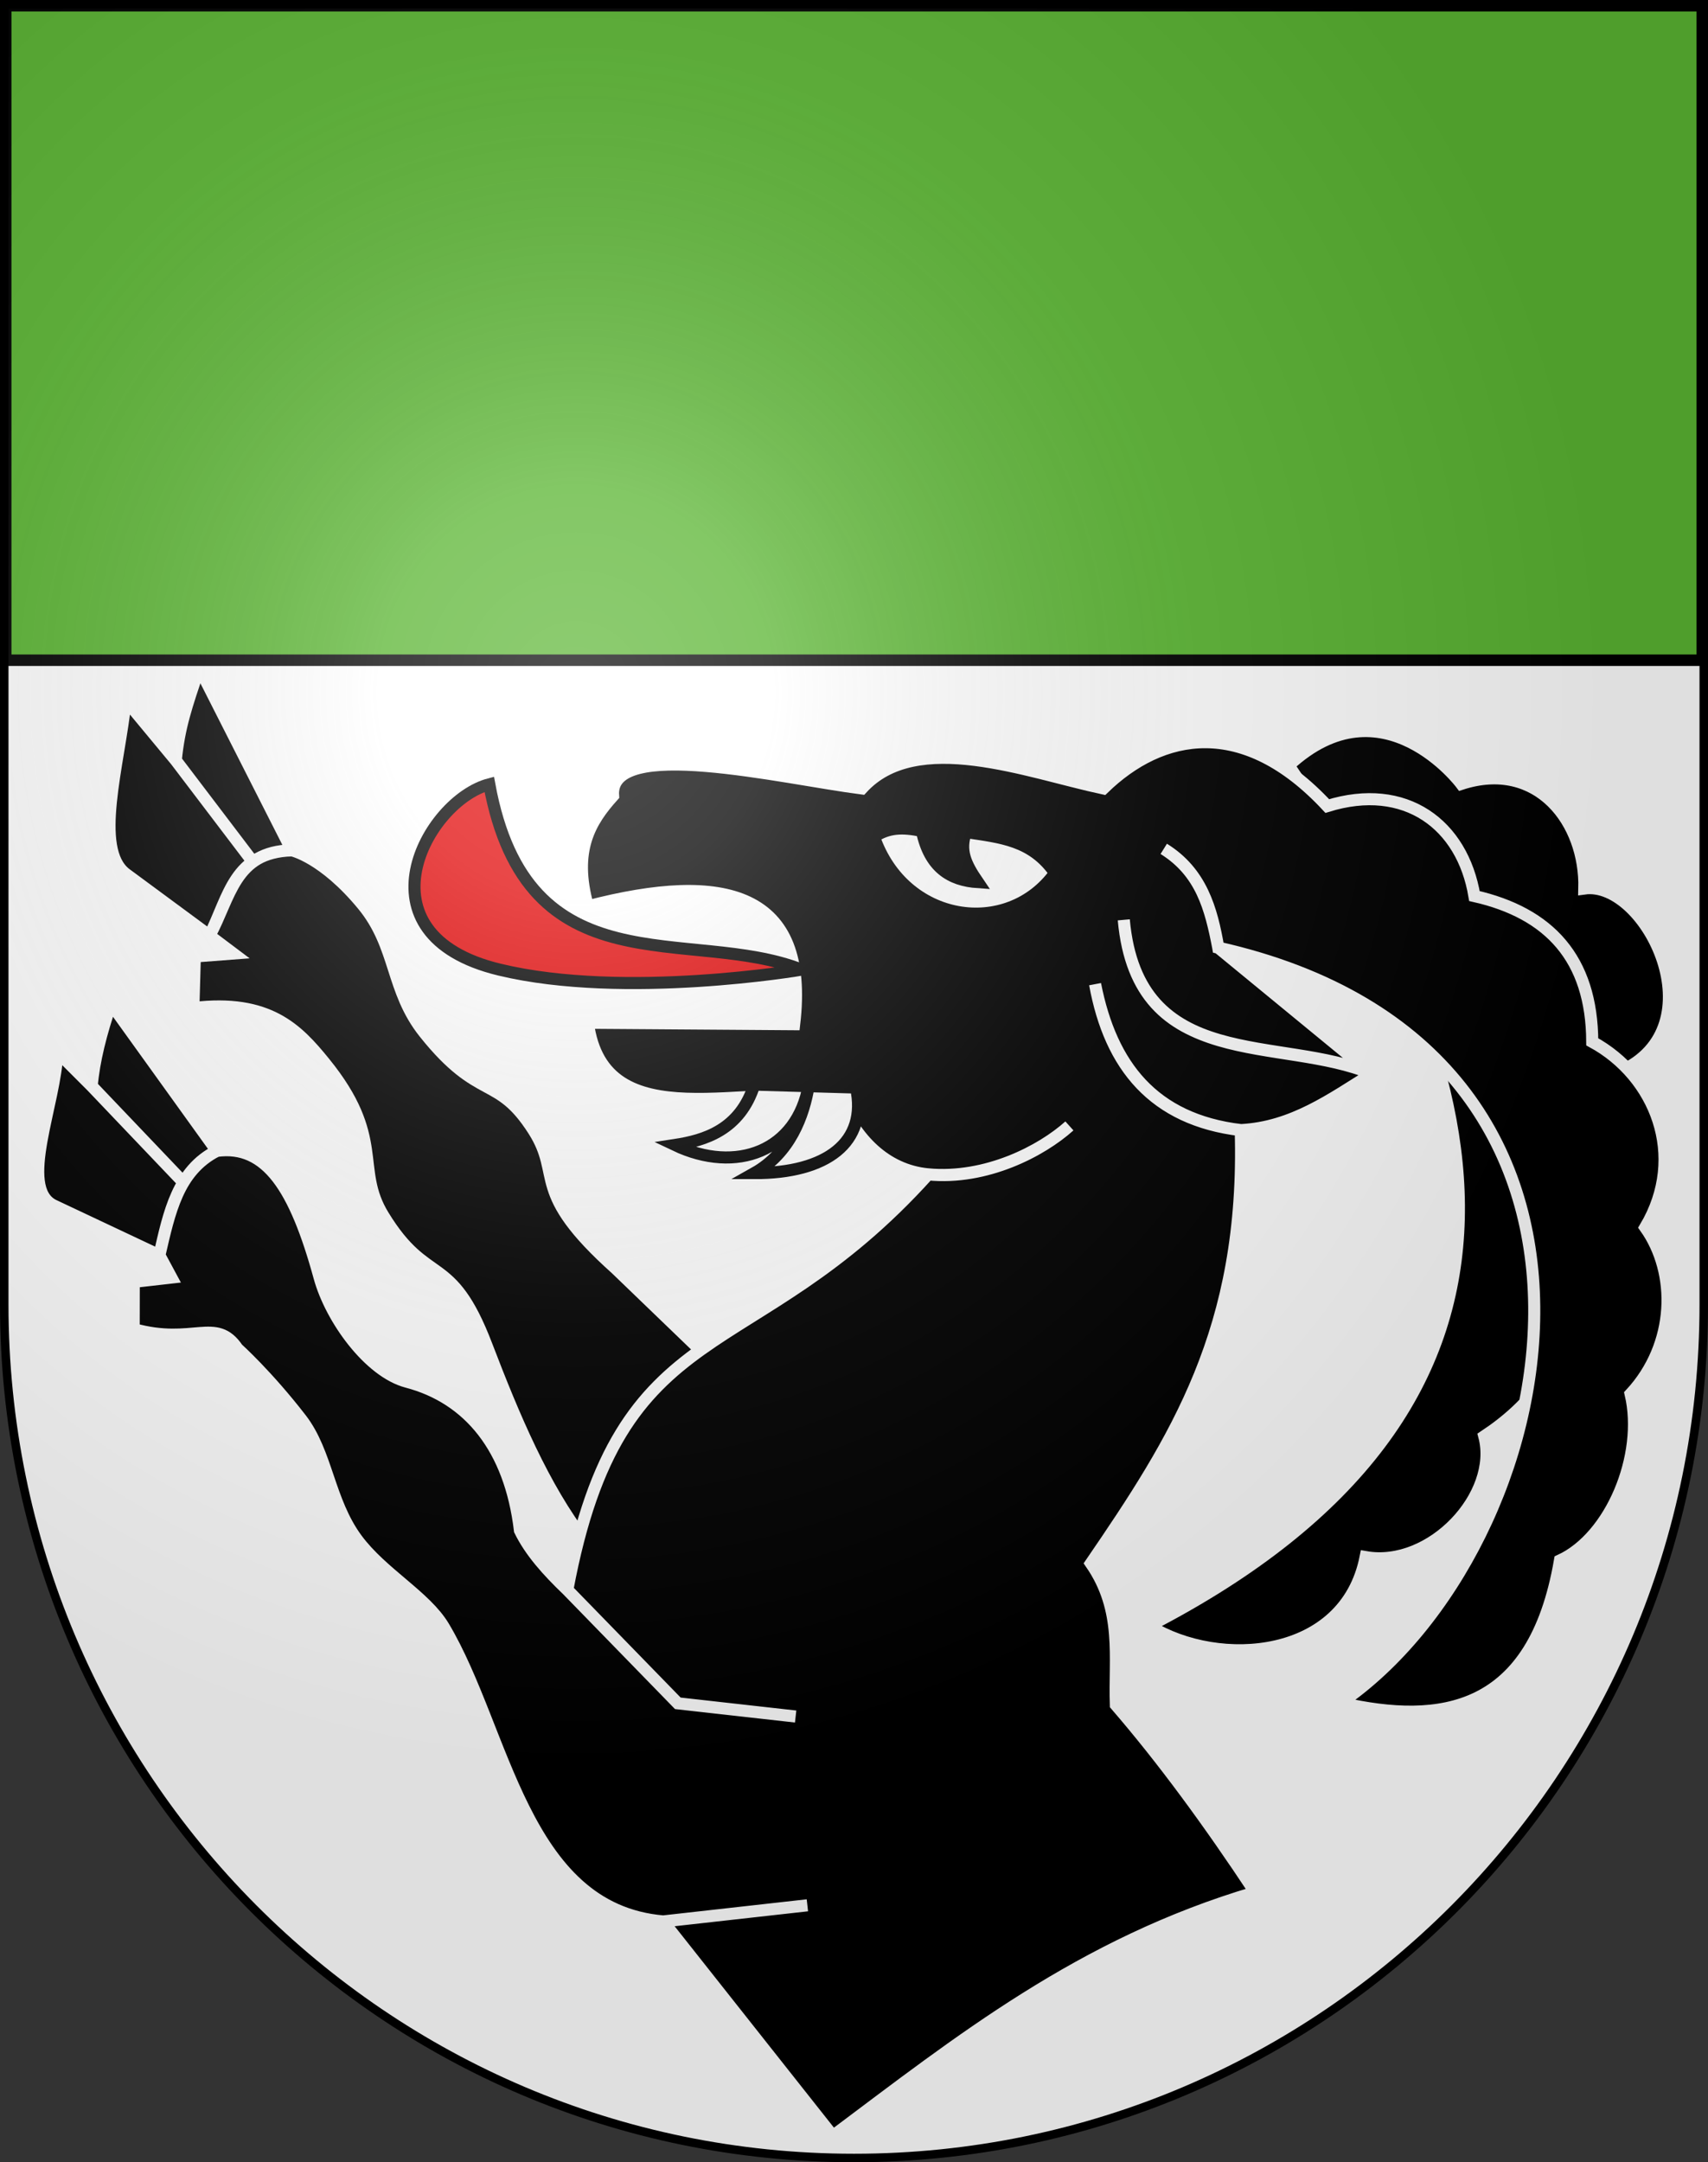
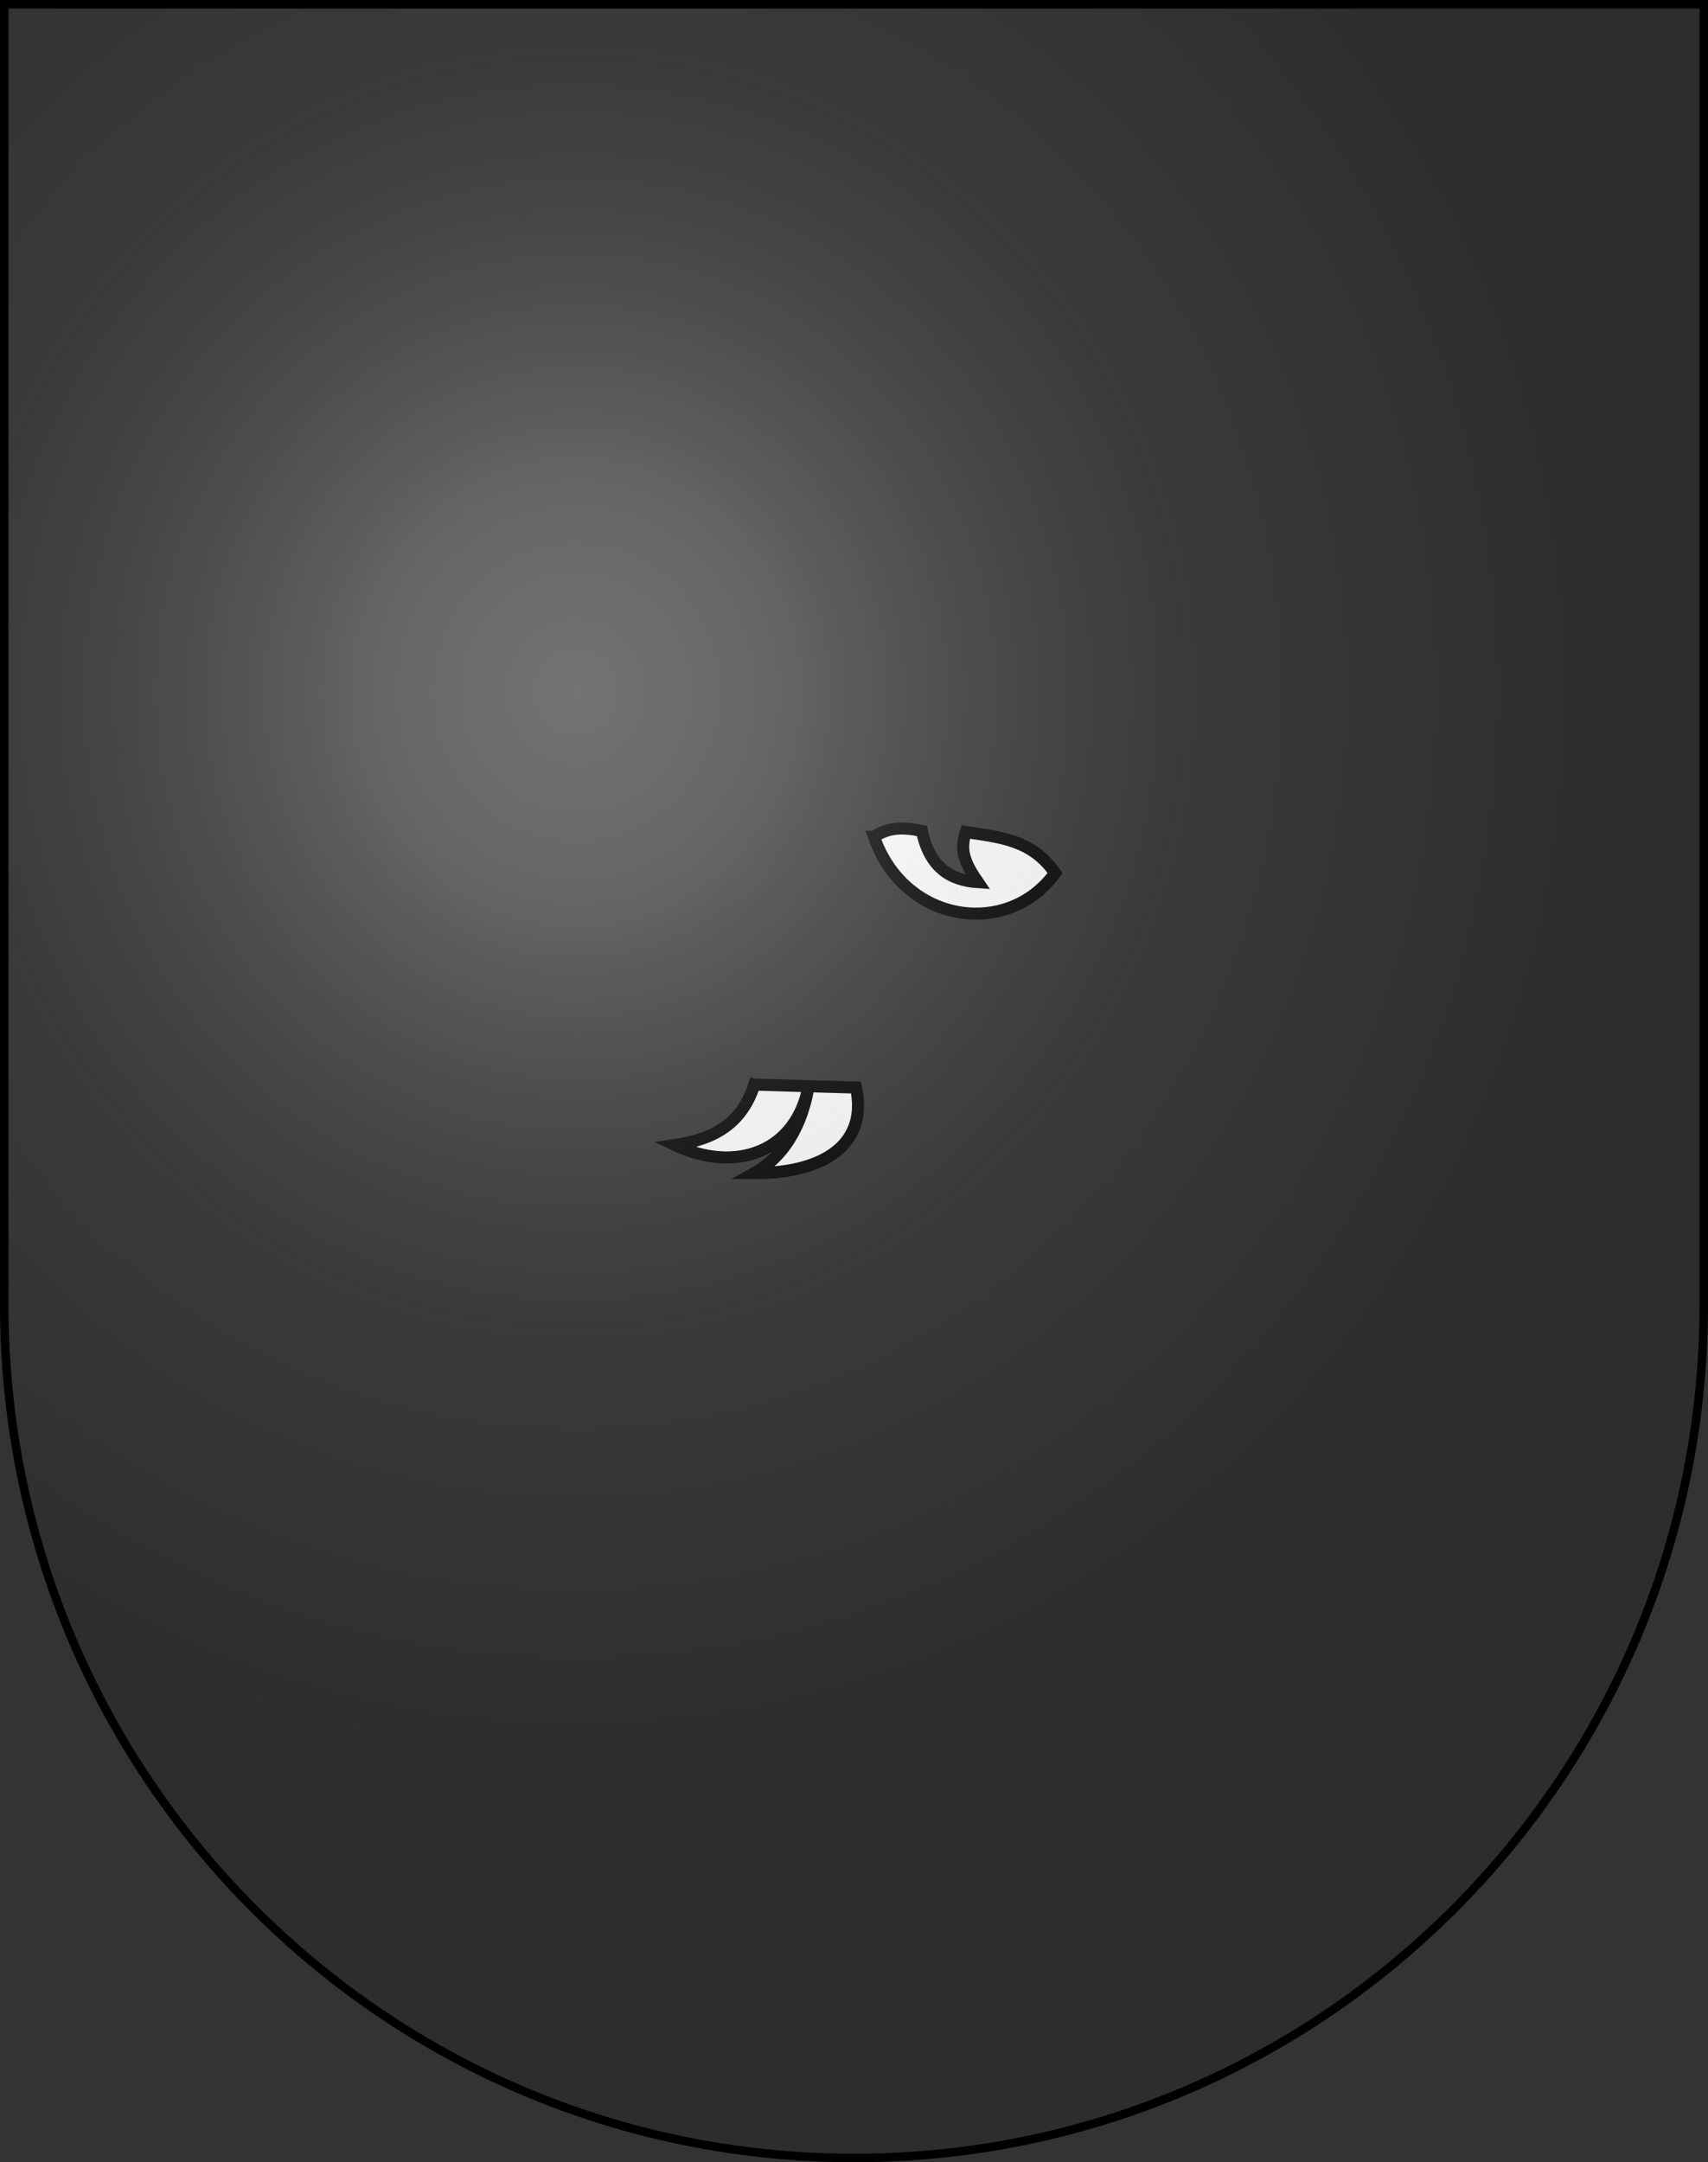
<svg xmlns="http://www.w3.org/2000/svg" xmlns:xlink="http://www.w3.org/1999/xlink" version="1.0" width="603" height="763">
  <rect width="100%" height="100%" fill="#333333" stroke="none" />
  <defs>
    <radialGradient cx="858.042" cy="579.933" r="300" fx="858.042" fy="579.933" id="b" xlink:href="#a" gradientUnits="userSpaceOnUse" gradientTransform="matrix(1.215 0 0 1.267 -839.192 -490.49)" />
    <linearGradient id="a">
      <stop style="stop-color:#fff;stop-opacity:.314" offset="0" />
      <stop style="stop-color:#fff;stop-opacity:.251" offset=".19" />
      <stop style="stop-color:#6b6b6b;stop-opacity:.125" offset=".6" />
      <stop style="stop-color:#000;stop-opacity:.125" offset="1" />
    </linearGradient>
  </defs>
  <g style="display:inline">
-     <path d="M1.5 1.5v458.868c0 166.31 134.315 301.132 300 301.132s300-134.822 300-301.132V1.5H1.5z" style="fill:#fff;fill-opacity:1" />
+     </g>
+   <g style="display:inline">
+     <path d="M686.093 662.514c-1.18 3.753-4.12 4.623-6.579 5 5.067 2.412 10.137.537 11.093-5-.415 2.613-1.586 5.683-4.514 7.327 5.994.015 9.406-2.55 8.421-7.084l-8.42-.243zM696 642c1.201-.776 2.33-.825 3.972-.486.633 3.056 2.388 4.092 4.635 4.243-1.054-1.545-1.534-2.604-1-4.15 2.93.445 5.488.659 7.393 3.393-3.934 5.435-12.52 4.176-15-3z" style="fill:#fff;fill-opacity:1;fill-rule:evenodd;stroke:#000;stroke-width:1px;stroke-linecap:butt;stroke-linejoin:miter;stroke-opacity:1" transform="translate(-2658.5 -2441.567) scale(4.263)" />
  </g>
  <g style="display:inline">
-     <path d="M730.344 636.093c7.784-7.199 14.295 1.528 14.295 1.528 6.362-2.065 10.331 3.198 10.19 8.66 5.174-.725 11.184 11.54 2.938 15.155l-3.454 18.471c-1.046 5.706-3.98 9.21-7.767 11.719 1.28 4.858-4.397 10.948-9.828 10-1.679 8.51-12.138 9.278-17.92 5.687 35.046-18.08 29.328-44.847 11.546-71.22zM682.577 685.405l-7.941-7.648c-7.226-6.469-4.363-7.61-6.823-11.458-2.987-4.672-4.442-2.312-9.028-8.056-2.83-3.544-2.257-7.136-5.121-10.607-3.27-3.963-5.87-4.515-5.87-4.515-4.77.102-5.102 3.914-6.822 7.066 1.632-3.253 2.043-6.917 6.822-7.066L640.121 628c-1.074 3.21-1.664 4.871-1.943 7.673l6.215 8.177-6.215-8.177-4.15-5c-.554 5.351-2.708 12.303 0 14.392l6.944 5.122 1.963 1.477-3.178.243-.121 4.27c6.24-.744 8.614 1.765 10.85 4.515 5.084 6.252 2.462 8.728 4.878 12.672 3.661 5.976 5.555 2.924 8.543 10.73 2.25 5.878 4.719 11.749 8.134 16.181l10.536-14.87z" style="fill:#000;fill-opacity:1;fill-rule:evenodd;stroke:#fff;stroke-width:1px;stroke-linecap:butt;stroke-linejoin:miter;stroke-opacity:1" transform="translate(-2658.5 -2441.567) scale(4.263)" />
-     <path d="M727.577 729.374c-3.849-5.823-7.697-11.065-11.546-15.515-.136-3.906.64-7.812-2.062-11.718 6.997-10.224 12.898-19.371 12.405-35.86-7.19-.855-10.82-5.272-12.061-12.078 1.327 6.735 4.83 11.205 12.061 12.079 4.289-.215 7.504-2.576 10.86-4.656-7.514-3.253-19.394.046-20.545-12.75 1.152 12.749 13.058 9.575 20.545 12.75l-12.72-10.448c-.625-3.241-1.387-6.224-4.514-8.178 3.105 1.926 3.965 4.974 4.514 8.178 37.725 8.48 28.672 49.81 10.142 62.51 8.24 1.875 15.97.894 18.157-11.781 4.21-1.928 7.058-8.668 5.85-13.786 3.805-4.109 3.878-10.04 1.216-13.785 3.528-5.935.821-12.536-4.393-15.364-.03-6.905-3.574-10.665-9.757-12.065-.991-5.927-5.713-9.463-12.187-7.45-6.957-7.475-13.719-6.141-18.542-1.457-6.329-1.351-15.48-4.961-20 0-6.626-.85-20.988-4.328-20.607.607-1.886 2.098-3.394 4.497-2.085 9.15 11.313-2.942 18.375-1.197 17.085 9.757l-17.085-.121c1.306 9.898 13.496 4.764 20.832 6.336 1.307 3.213 3.77 5.877 7.346 6.215 4.81.439 9.371-1.92 11.7-4.01-2.313 2.08-6.896 4.482-11.7 4.01-14.666 16.273-25.499 10.934-29.879 34.392l9.15 9.393 9.757 1.093-9.757-1.093-9.15-9.393c-1.642-1.572-3.07-3.163-3.925-4.916-.806-6.808-4.233-10.965-9.349-12.307-3.143-.825-6.306-5.214-7.247-8.652-2.036-7.436-4.407-11.022-8.507-10.461-3.229 1.613-3.94 5.122-4.757 8.645.806-3.558 1.529-6.996 4.757-8.645l-8.766-12.187c-.828 2.422-1.417 4.724-1.598 6.823l7.449 7.813-7.45-7.813-2.85-2.85c-.116 4.255-3.28 11.253-.308 12.728l8.766 4.13.991 1.842-3.112.355-.007 3.912c4.908 1.378 6.803-1.04 8.594 1.617 0 0 2.467 2.213 5.254 5.817 2.166 2.8 2.278 6.776 4.614 9.944 2.093 2.838 5.702 4.734 7.208 7.262 5.084 8.527 6.526 23.395 18.178 24.392l11.944-1.336-11.944 1.336 14.053 17.761c10.44-7.81 20.552-15.909 34.982-20.172z" style="fill:#000;fill-opacity:1;fill-rule:evenodd;stroke:#fff;stroke-width:1px;stroke-linecap:butt;stroke-linejoin:miter;stroke-opacity:1" transform="translate(-2658.5 -2441.567) scale(4.263)" />
-     <path d="M690 653c-9.293-3.633-22.71 1.807-25.859-15.344-5.207 1.37-11.23 12.442.859 15.344 10.386 2.494 25 0 25 0z" style="fill:#e20909;fill-opacity:1;fill-rule:evenodd;stroke:#000;stroke-width:1px;stroke-linecap:butt;stroke-linejoin:miter;stroke-opacity:1" transform="translate(-2658.5 -2441.567) scale(4.263)" />
-     <path d="M686.093 662.514c-1.18 3.753-4.12 4.623-6.579 5 5.067 2.412 10.137.537 11.093-5-.415 2.613-1.586 5.683-4.514 7.327 5.994.015 9.406-2.55 8.421-7.084l-8.42-.243zM696 642c1.201-.776 2.33-.825 3.972-.486.633 3.056 2.388 4.092 4.635 4.243-1.054-1.545-1.534-2.604-1-4.15 2.93.445 5.488.659 7.393 3.393-3.934 5.435-12.52 4.176-15-3z" style="fill:#fff;fill-opacity:1;fill-rule:evenodd;stroke:#000;stroke-width:1px;stroke-linecap:butt;stroke-linejoin:miter;stroke-opacity:1" transform="translate(-2658.5 -2441.567) scale(4.263)" />
-     <path style="fill:#5ab532;fill-opacity:1;fill-rule:evenodd;stroke:#000;stroke-width:4.047;stroke-miterlimit:4;stroke-dasharray:none;stroke-opacity:1" d="M2.024 2.024h598.953v230.953H2.024z" />
-   </g>
-   <g style="display:inline">
-     <path d="M1.5 1.5v458.868c0 166.31 134.315 301.132 300 301.132s300-134.821 300-301.132V1.5H1.5z" style="fill:url(#b);fill-opacity:1" />
+     <path d="M1.5 1.5v458.868c0 166.31 134.315 301.132 300 301.132s300-134.821 300-301.132V1.5H1.5" style="fill:url(#b);fill-opacity:1" />
  </g>
  <g style="display:inline">
    <path d="M1.5 1.5v458.868c0 166.31 134.315 301.132 300 301.132s300-134.821 300-301.132V1.5H1.5z" style="fill:none;fill-opacity:1;stroke:#000;stroke-width:3;stroke-miterlimit:4;stroke-dasharray:none;stroke-opacity:1" />
  </g>
</svg>